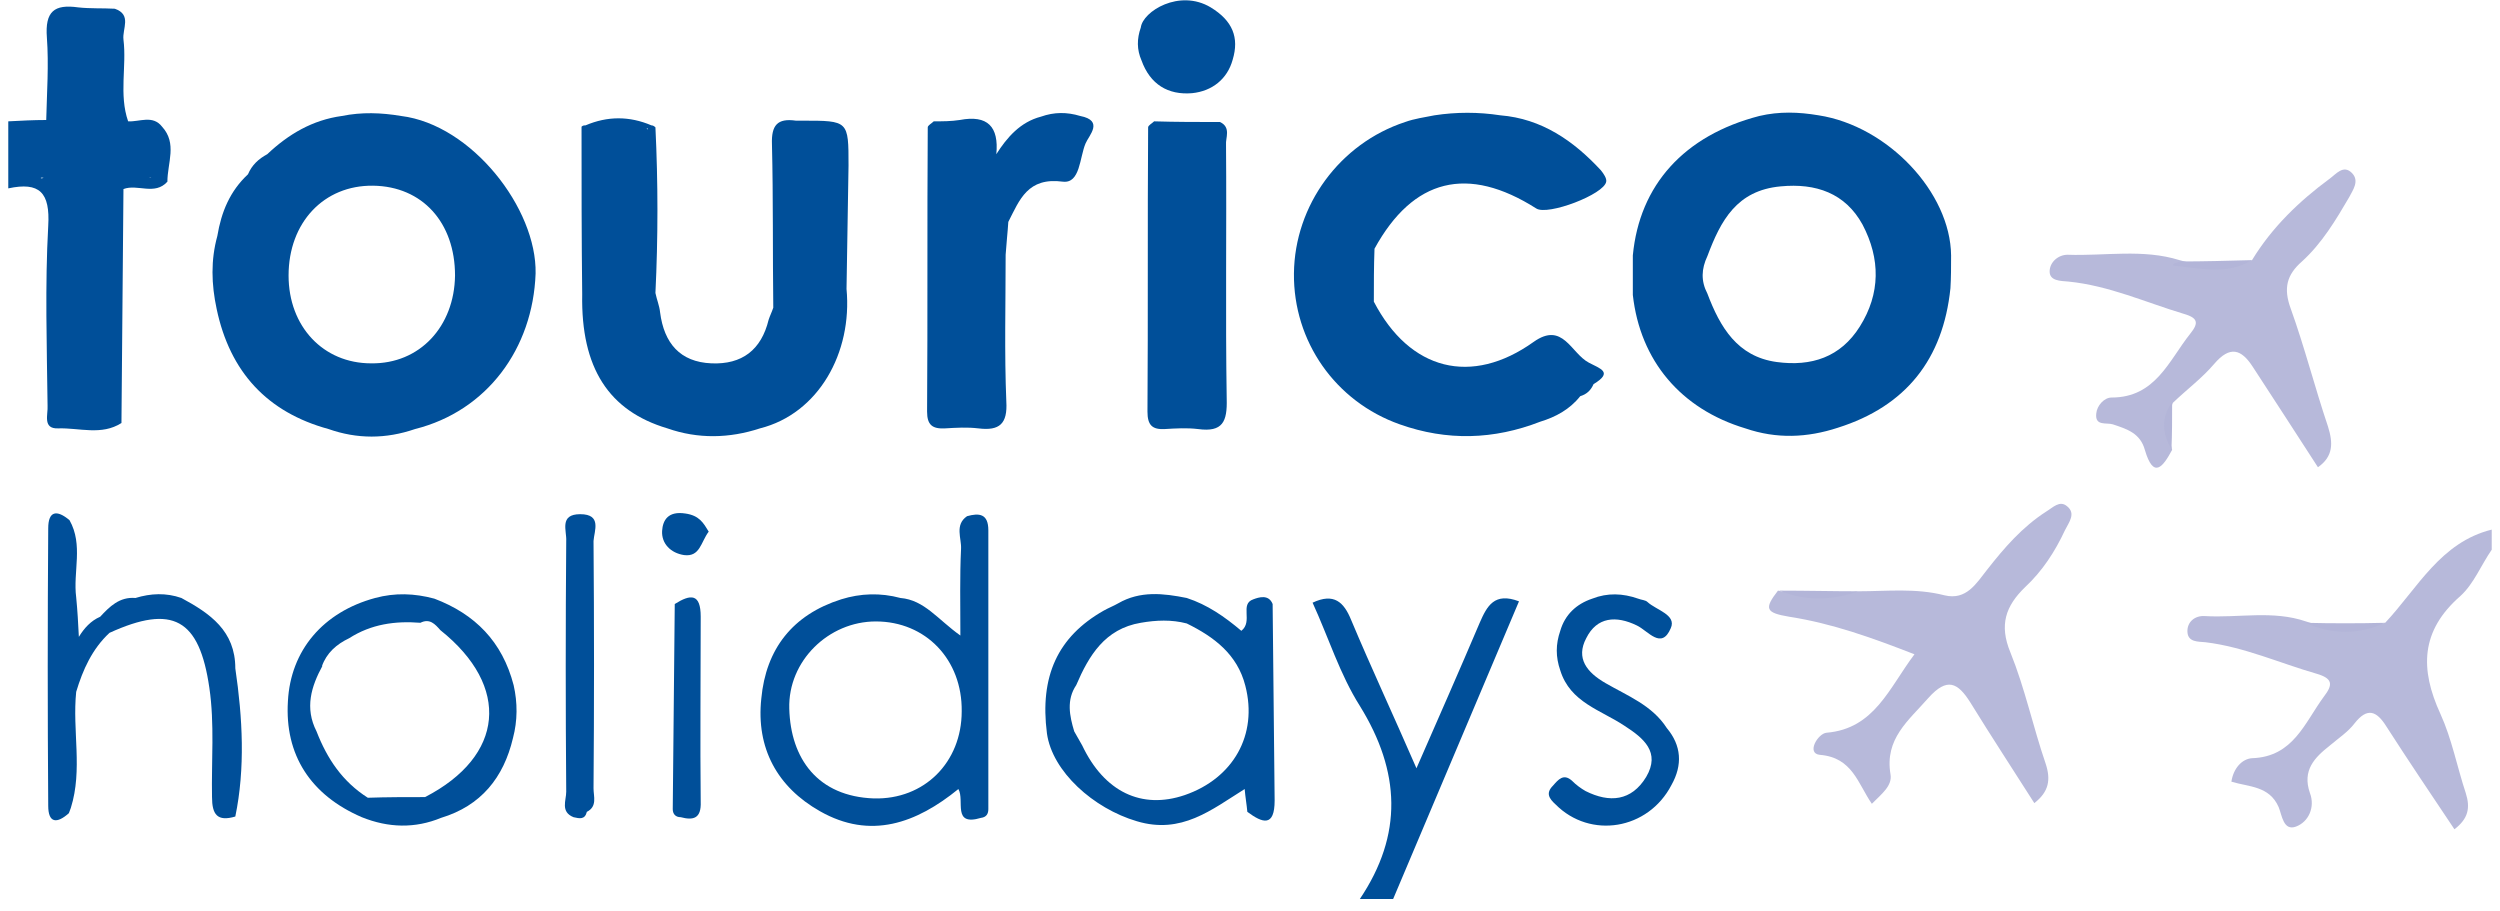
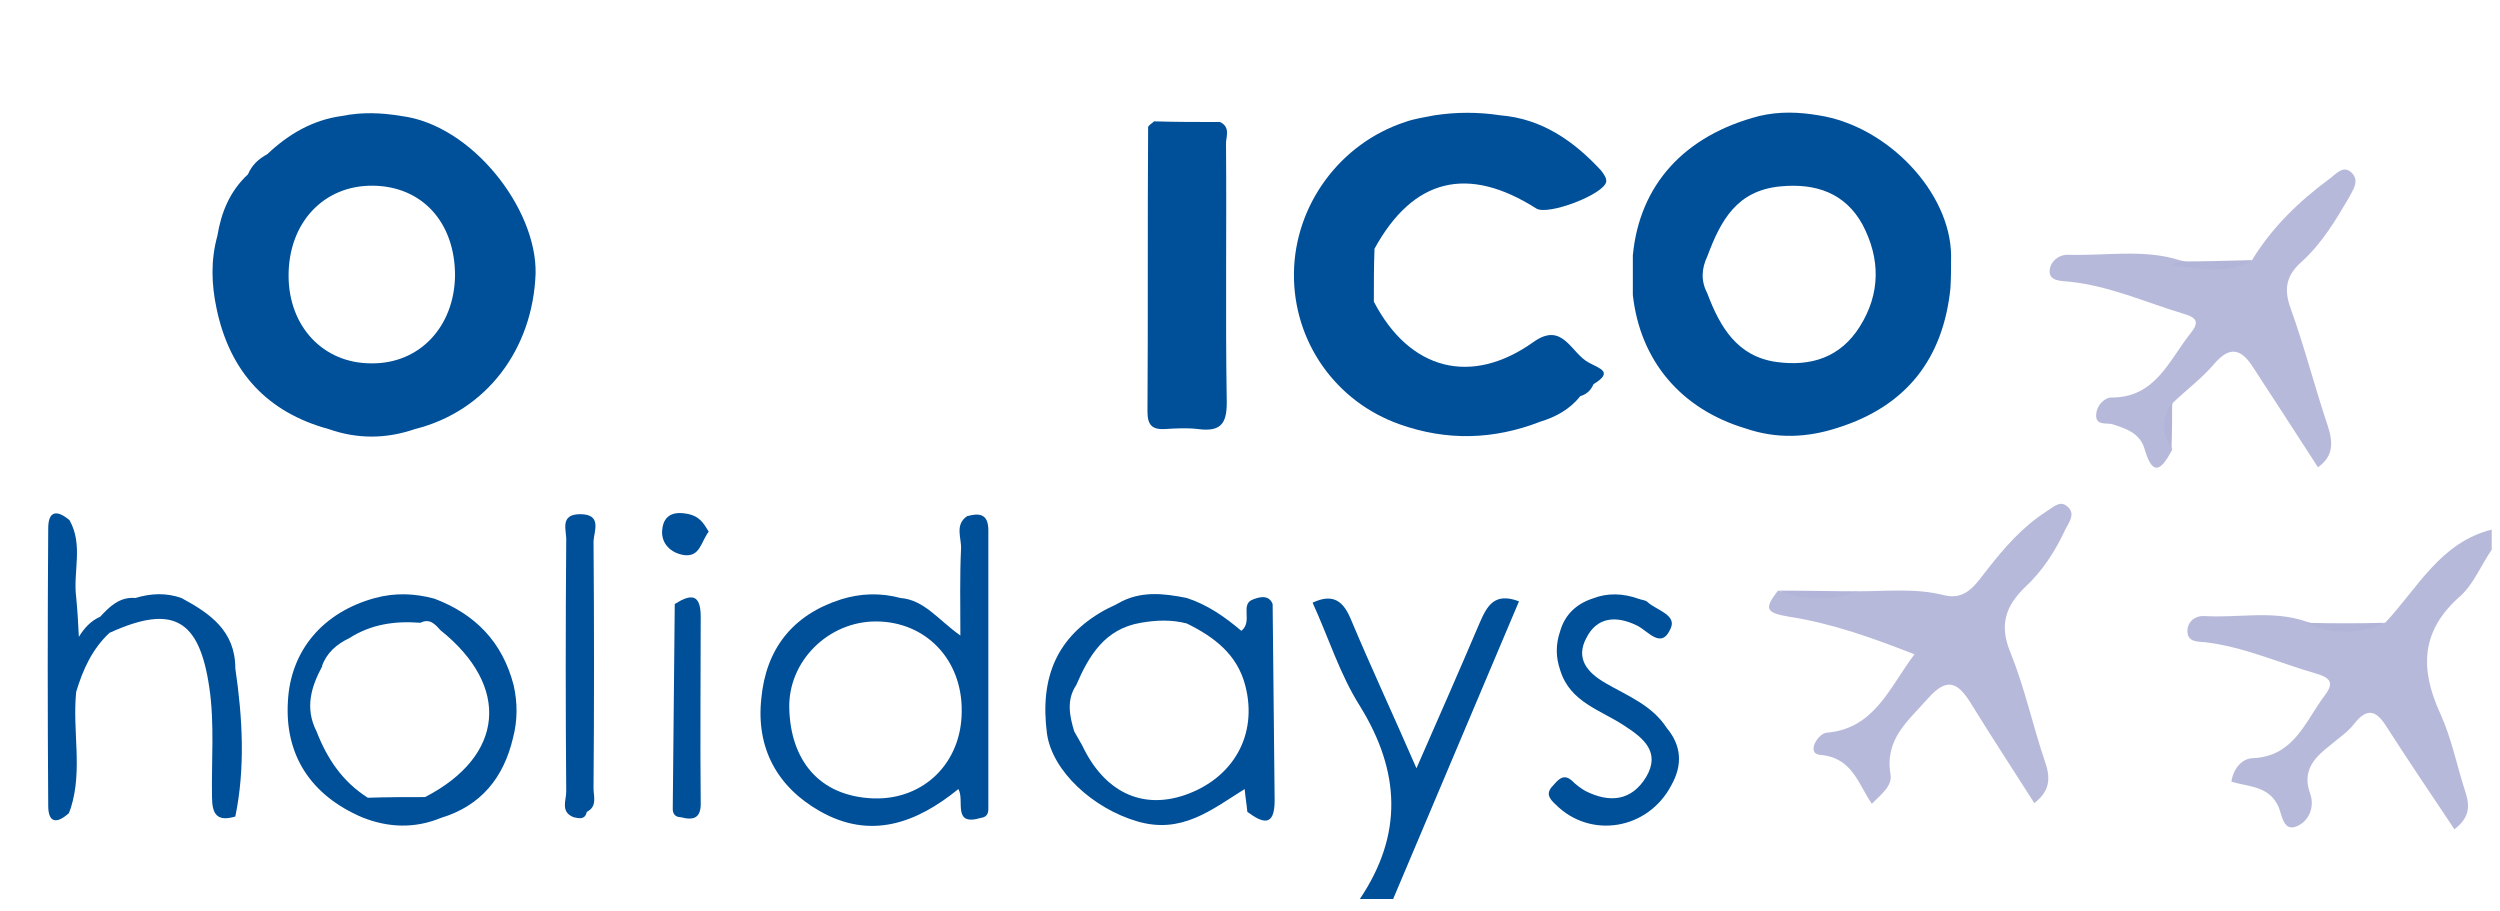
<svg xmlns="http://www.w3.org/2000/svg" width="151" height="55" viewBox="0 0 151 55" fill="none">
  <g clip-path="url(#clip0_279_3093)">
    <path d="M144.066 37.616C146.036 35.511 147.403 32.757 150.5 31.988C150.5 32.393 150.5 32.798 150.5 33.203C149.857 34.134 149.414 35.268 148.61 35.997C146.197 38.102 146.157 40.41 147.403 43.123C148.087 44.621 148.409 46.322 148.932 47.901C149.213 48.792 149.092 49.44 148.248 50.088C146.84 47.982 145.473 45.958 144.146 43.892C143.543 42.921 142.98 42.718 142.216 43.69C141.814 44.216 141.251 44.581 140.728 45.026C139.803 45.755 139.039 46.524 139.521 47.901C139.843 48.751 139.441 49.642 138.677 49.926C137.913 50.209 137.832 49.237 137.631 48.751C137.068 47.456 135.822 47.537 134.776 47.213C134.897 46.403 135.42 45.836 136.023 45.795C138.516 45.715 139.2 43.65 140.366 42.07C140.929 41.342 140.889 40.977 139.924 40.694C137.672 40.046 135.54 39.074 133.208 38.791C132.765 38.75 132.162 38.791 132.122 38.183C132.082 37.576 132.564 37.171 133.168 37.211C135.218 37.333 137.269 36.847 139.28 37.535C140.849 38.062 142.457 38.062 144.066 37.616Z" fill="#B7B9DA" />
    <path d="M112.256 35.713C113.985 35.713 115.714 35.511 117.444 35.956C118.771 36.28 119.374 35.227 120.017 34.417C121.063 33.081 122.149 31.826 123.596 30.895C123.999 30.652 124.401 30.206 124.843 30.571C125.406 31.016 124.964 31.543 124.722 32.029C124.119 33.324 123.355 34.498 122.31 35.47C121.143 36.604 120.741 37.738 121.425 39.398C122.31 41.584 122.792 43.892 123.556 46.12C123.878 47.091 123.757 47.82 122.873 48.508C121.586 46.484 120.259 44.459 119.012 42.435C118.248 41.22 117.605 40.896 116.479 42.151C115.272 43.528 113.824 44.621 114.186 46.767C114.307 47.456 113.664 47.942 113.06 48.549C112.216 47.334 111.894 45.755 109.924 45.593C109.079 45.512 109.803 44.297 110.326 44.257C113.221 44.014 114.106 41.544 115.634 39.519C113.141 38.548 110.688 37.657 108.074 37.252C106.626 37.009 106.546 36.766 107.39 35.673C109.079 36.037 110.688 35.956 112.256 35.713Z" fill="#B7B9DA" />
    <path d="M136.023 15.711C137.229 13.727 138.878 12.147 140.688 10.811C141.09 10.528 141.532 9.92 142.055 10.447C142.538 10.933 142.095 11.5 141.894 11.905C141.09 13.281 140.245 14.698 139.039 15.792C138.114 16.602 137.913 17.411 138.355 18.626C139.2 20.974 139.803 23.363 140.607 25.752C140.929 26.765 140.929 27.575 140.004 28.222C138.677 26.157 137.35 24.133 136.063 22.149C135.379 21.096 134.696 20.853 133.731 21.987C133.007 22.837 132.082 23.525 131.237 24.335C130.835 25.267 130.916 26.198 131.197 27.17C130.634 28.222 130.071 28.951 129.548 27.17C129.267 26.157 128.462 25.914 127.618 25.631C127.216 25.509 126.532 25.753 126.613 24.983C126.653 24.497 127.095 24.011 127.538 24.011C130.192 24.011 130.996 21.784 132.283 20.165C132.846 19.476 132.725 19.193 131.881 18.95C129.588 18.262 127.377 17.249 124.924 17.006C124.441 16.966 123.798 16.966 123.798 16.399C123.798 15.832 124.32 15.387 124.883 15.387C127.135 15.468 129.428 15.022 131.639 15.711C133.127 16.156 134.575 16.237 136.023 15.711Z" fill="#B7B9DA" />
    <path d="M136.023 15.711C134.495 16.642 132.846 16.197 131.237 16.035C131.277 15.994 131.277 15.913 131.318 15.913C131.438 15.873 131.559 15.832 131.68 15.792C133.087 15.792 134.575 15.751 136.023 15.711Z" fill="#B3B5D8" />
    <path d="M112.256 35.713C110.647 36.28 109.039 36.321 107.471 35.673C109.079 35.673 110.688 35.713 112.256 35.713Z" fill="#B3B5D8" />
    <path d="M144.066 37.617C142.457 38.345 140.849 38.345 139.24 37.617C140.849 37.657 142.457 37.657 144.066 37.617Z" fill="#B3B5D8" />
    <path d="M131.157 27.129C130.594 26.198 130.513 25.226 131.197 24.295C131.197 25.267 131.197 26.198 131.157 27.129Z" fill="#B3B5D8" />
-     <path d="M3.516 25.874C4.803 25.834 6.13 26.32 7.336 25.55C7.377 20.853 7.417 16.116 7.457 11.419C8.302 11.095 9.347 11.824 10.111 10.973C10.111 9.84 10.714 8.665 9.79 7.653C9.227 6.924 8.422 7.37 7.739 7.329C7.176 5.71 7.658 4.009 7.457 2.389C7.377 1.741 7.98 0.891 6.934 0.527C6.21 0.486 5.446 0.527 4.723 0.446C3.275 0.243 2.712 0.689 2.832 2.268C2.953 3.928 2.832 5.588 2.792 7.248C2.028 7.248 1.264 7.289 0.5 7.329C0.5 7.451 0.5 7.613 0.5 7.734C0.5 8.665 0.5 9.637 0.5 10.568C0.5 10.69 0.5 10.852 0.5 10.973C0.5 11.095 0.5 11.257 0.5 11.378C2.39 10.973 3.034 11.621 2.913 13.646C2.712 17.25 2.832 20.894 2.873 24.497C2.913 25.024 2.551 25.915 3.516 25.874ZM7.336 11.5C7.377 11.459 7.417 11.459 7.457 11.419C7.417 11.419 7.377 11.459 7.336 11.5ZM9.025 10.73C9.066 10.69 9.106 10.69 9.146 10.69C9.106 10.69 9.066 10.73 9.025 10.73ZM2.471 10.771V10.73C2.511 10.73 2.591 10.73 2.631 10.73C2.591 10.771 2.511 10.771 2.471 10.771Z" fill="#004F99" />
    <path d="M89.374 37.616C88.168 40.451 86.921 43.285 85.554 46.403C84.146 43.164 82.819 40.329 81.613 37.454C81.17 36.361 80.567 35.794 79.28 36.402C80.245 38.507 80.929 40.734 82.135 42.637C84.588 46.605 84.749 50.412 82.135 54.299C82.819 54.299 83.463 54.299 84.146 54.299C86.68 48.306 89.213 42.313 91.747 36.321C90.259 35.754 89.816 36.604 89.374 37.616Z" fill="#004F99" />
    <path d="M95.446 23.93C95.849 23.809 96.09 23.566 96.251 23.201C97.457 22.473 96.653 22.27 95.969 21.906C94.883 21.339 94.401 19.395 92.631 20.651C88.891 23.323 85.151 22.392 82.98 18.221C82.98 17.168 82.98 16.075 83.02 15.022C85.353 10.771 88.65 9.961 92.792 12.593C93.476 13.038 96.894 11.742 97.015 10.973C97.055 10.771 96.854 10.487 96.693 10.285C95.044 8.503 93.114 7.167 90.621 6.965C89.294 6.762 87.966 6.762 86.639 6.965C86.036 7.086 85.433 7.167 84.87 7.37C80.929 8.665 78.194 12.39 78.154 16.52C78.114 20.61 80.647 24.254 84.548 25.631C87.403 26.643 90.219 26.562 93.034 25.469C93.958 25.186 94.803 24.74 95.446 23.93Z" fill="#004F99" />
-     <path d="M51.13 17.452C51.17 14.982 51.21 12.471 51.251 10.001C51.251 7.288 51.251 7.288 48.476 7.288C48.355 7.288 48.194 7.288 48.074 7.288C46.948 7.126 46.586 7.572 46.626 8.706C46.706 11.985 46.666 15.306 46.706 18.585C46.626 18.828 46.505 19.071 46.425 19.314C45.983 21.136 44.816 22.027 42.967 21.946C41.076 21.865 40.111 20.732 39.87 18.869C39.83 18.464 39.669 18.1 39.588 17.695C39.749 14.374 39.749 11.014 39.588 7.693C39.508 7.612 39.428 7.572 39.347 7.572C38.02 7.005 36.693 7.005 35.366 7.572C35.285 7.572 35.205 7.572 35.125 7.653C35.125 11.014 35.125 14.374 35.165 17.776C35.084 22.23 36.773 24.821 40.312 25.874C42.162 26.522 44.052 26.481 45.902 25.874C49.441 24.983 51.492 21.298 51.13 17.452ZM39.106 7.734C39.106 7.774 39.106 7.815 39.106 7.855C39.106 7.815 39.066 7.774 39.066 7.734C39.066 7.734 39.066 7.734 39.106 7.734Z" fill="#004F99" />
-     <path d="M64.2 10.973C65.245 11.095 65.205 9.516 65.567 8.665C65.768 8.179 66.693 7.289 65.245 7.005C64.441 6.762 63.677 6.762 62.873 7.046C61.626 7.37 60.822 8.301 60.178 9.313C60.339 7.653 59.656 6.924 57.967 7.248C57.444 7.329 56.921 7.329 56.398 7.329C56.278 7.45 56.036 7.572 56.036 7.693C55.996 13.403 56.036 19.152 55.996 24.862C55.996 25.672 56.318 25.914 57.082 25.874C57.765 25.834 58.409 25.793 59.093 25.874C60.379 26.036 60.862 25.59 60.782 24.254C60.661 21.299 60.741 18.343 60.741 15.387C60.782 14.739 60.862 14.05 60.902 13.403C61.586 12.066 62.068 10.69 64.2 10.973Z" fill="#004F99" />
    <path d="M73.69 7.37C72.363 7.37 71.036 7.37 69.709 7.329C69.588 7.451 69.347 7.572 69.347 7.694C69.307 13.403 69.347 19.112 69.307 24.862C69.307 25.672 69.588 25.955 70.353 25.915C71.036 25.874 71.68 25.834 72.363 25.915C73.851 26.117 74.133 25.469 74.093 24.092C74.012 18.991 74.093 13.848 74.052 8.746C74.012 8.341 74.374 7.694 73.69 7.37Z" fill="#004F99" />
    <path d="M100.674 43.974C99.79 42.597 98.302 42.03 96.975 41.261C95.849 40.613 95.165 39.763 95.808 38.548C96.452 37.252 97.618 37.171 98.865 37.778C99.548 38.102 100.353 39.277 100.916 37.94C101.277 37.13 100.031 36.847 99.508 36.361C99.387 36.24 99.146 36.24 98.945 36.159C98.02 35.835 97.095 35.794 96.17 36.159C95.205 36.483 94.522 37.13 94.24 38.102C93.959 38.912 93.959 39.681 94.24 40.491C94.843 42.435 96.693 42.88 98.141 43.852C99.267 44.581 100.312 45.431 99.428 46.929C98.543 48.387 97.216 48.508 95.768 47.78C95.487 47.618 95.205 47.415 94.964 47.172C94.441 46.686 94.119 47.091 93.798 47.456C93.355 47.901 93.556 48.225 93.959 48.59C96.05 50.695 99.548 50.128 100.956 47.415C101.639 46.2 101.559 45.026 100.674 43.974Z" fill="#004F99" />
    <path d="M14.213 40.37C14.213 38.102 12.685 37.05 10.956 36.118C10.031 35.794 9.106 35.835 8.181 36.118C7.216 36.037 6.613 36.645 6.05 37.252C5.487 37.495 5.084 37.94 4.763 38.467C4.723 37.657 4.682 36.888 4.602 36.078C4.401 34.539 5.044 32.919 4.2 31.421C3.436 30.773 2.913 30.854 2.913 31.907C2.873 37.495 2.873 43.083 2.913 48.67C2.913 49.723 3.436 49.764 4.16 49.116C4.2 48.994 4.24 48.913 4.28 48.792C5.004 46.484 4.361 44.135 4.602 41.787C5.004 40.451 5.567 39.196 6.613 38.224C10.433 36.483 12.041 37.373 12.645 41.544C12.966 43.73 12.765 45.958 12.806 48.144C12.806 49.197 13.127 49.642 14.213 49.318C14.816 46.403 14.655 43.366 14.213 40.37Z" fill="#004F99" />
    <path d="M42.323 37.252C42.323 35.835 41.72 35.875 40.755 36.483C40.715 40.613 40.674 44.743 40.634 48.873C40.634 49.156 40.795 49.359 41.117 49.359C41.881 49.561 42.363 49.44 42.323 48.428C42.283 44.743 42.323 40.977 42.323 37.252Z" fill="#004F99" />
    <path d="M35.044 31.057C33.757 31.057 34.24 32.069 34.2 32.676C34.16 37.738 34.16 42.799 34.2 47.82C34.2 48.347 33.838 49.035 34.642 49.359C35.004 49.44 35.326 49.521 35.446 49.035C36.09 48.711 35.849 48.104 35.849 47.618C35.889 42.637 35.889 37.657 35.849 32.676C35.889 32.069 36.371 31.057 35.044 31.057Z" fill="#004F99" />
    <path d="M58.409 31.178C57.645 31.705 58.087 32.515 58.047 33.162C57.967 34.823 58.007 36.483 58.007 38.386C56.639 37.414 55.835 36.24 54.387 36.118C53.181 35.794 51.974 35.835 50.808 36.199C47.873 37.131 46.264 39.196 45.983 42.192C45.661 45.188 46.948 47.537 49.521 48.995C52.578 50.736 55.352 49.723 57.886 47.658C58.288 48.347 57.484 49.926 59.253 49.399C59.575 49.359 59.696 49.156 59.696 48.873C59.696 43.245 59.696 37.657 59.696 32.029C59.696 31.016 59.133 30.976 58.409 31.178ZM52.779 48.225C49.401 48.104 47.752 45.836 47.672 42.799C47.591 39.925 50.044 37.535 52.899 37.535C55.916 37.535 58.127 39.843 58.087 42.961C58.087 46.039 55.835 48.306 52.779 48.225Z" fill="#004F99" />
    <path d="M41.398 31.016C40.352 30.854 40.031 31.421 39.991 32.069C39.95 32.838 40.513 33.405 41.318 33.527C42.283 33.648 42.323 32.757 42.806 32.109C42.484 31.583 42.243 31.138 41.398 31.016Z" fill="#004F99" />
-     <path d="M68.945 3.644C69.468 5.102 70.554 5.75 72.001 5.628C73.208 5.507 74.133 4.778 74.454 3.604C74.856 2.268 74.454 1.255 73.127 0.446C71.237 -0.688 69.025 0.688 68.905 1.66C68.663 2.349 68.663 2.996 68.945 3.644Z" fill="#004F99" />
    <path d="M117.846 15.427C117.806 11.621 114.025 7.613 109.843 6.965C108.637 6.762 107.47 6.722 106.264 7.005C101.72 8.179 99.025 11.176 98.623 15.427C98.623 16.237 98.623 17.047 98.623 17.816C99.066 21.785 101.519 24.7 105.42 25.874C107.31 26.522 109.159 26.441 111.009 25.834C115.111 24.538 117.363 21.703 117.806 17.411C117.846 16.764 117.846 16.116 117.846 15.427ZM112.336 19.719C111.17 21.582 109.401 22.149 107.31 21.865C104.937 21.541 103.891 19.76 103.127 17.735C102.725 16.966 102.765 16.237 103.127 15.468C103.932 13.322 104.897 11.5 107.551 11.257C109.682 11.054 111.452 11.662 112.497 13.565C113.583 15.63 113.583 17.735 112.336 19.719Z" fill="#004F99" />
    <path d="M24.227 7.005C23.02 6.803 21.854 6.762 20.648 7.005C18.878 7.248 17.43 8.098 16.143 9.313C15.621 9.596 15.219 9.961 14.977 10.528C13.891 11.54 13.369 12.795 13.127 14.253C12.725 15.711 12.765 17.168 13.087 18.666C13.891 22.473 16.143 24.902 19.843 25.914C21.572 26.522 23.302 26.522 25.071 25.914C29.414 24.821 32.189 21.055 32.35 16.52C32.43 12.593 28.489 7.531 24.227 7.005ZM22.417 21.946C19.521 21.946 17.43 19.719 17.43 16.642C17.43 13.443 19.562 11.176 22.538 11.216C25.513 11.257 27.484 13.443 27.484 16.642C27.444 19.719 25.353 21.987 22.417 21.946Z" fill="#004F99" />
    <path d="M76.867 36.483C76.626 35.875 76.023 36.078 75.701 36.199C74.857 36.483 75.701 37.535 74.977 38.102C73.972 37.252 72.926 36.523 71.68 36.118C70.272 35.835 68.865 35.673 67.537 36.442C67.256 36.604 66.934 36.726 66.653 36.888C63.878 38.467 62.792 40.856 63.235 44.297C63.556 46.605 66.05 48.833 68.663 49.602C71.358 50.412 73.168 48.913 75.178 47.658C75.219 48.144 75.299 48.59 75.339 49.035C76.264 49.723 76.988 49.966 76.988 48.347C76.948 44.379 76.907 40.451 76.867 36.483ZM71.559 48.023C68.945 48.913 66.693 47.82 65.366 45.026C65.205 44.743 65.044 44.459 64.883 44.176C64.602 43.245 64.401 42.273 65.004 41.382C65.768 39.6 66.733 37.981 68.905 37.616C69.83 37.455 70.755 37.414 71.68 37.657C73.328 38.467 74.736 39.52 75.219 41.423C75.983 44.379 74.495 47.01 71.559 48.023Z" fill="#004F99" />
    <path d="M26.237 36.159C25.031 35.835 23.865 35.794 22.658 36.118C19.521 36.968 17.551 39.276 17.39 42.354C17.189 45.593 18.757 48.023 21.854 49.359C23.462 50.007 25.071 50.047 26.639 49.399C29.052 48.67 30.42 46.97 30.983 44.581C31.264 43.528 31.264 42.435 31.023 41.382C30.339 38.75 28.69 37.09 26.237 36.159ZM25.674 48.144C24.508 48.144 23.382 48.144 22.216 48.184C20.688 47.213 19.763 45.836 19.119 44.176C18.395 42.759 18.798 41.463 19.481 40.208L19.441 40.248C19.723 39.438 20.326 38.912 21.09 38.548C22.417 37.697 23.865 37.495 25.393 37.616C25.956 37.333 26.277 37.697 26.599 38.062C30.862 41.463 30.46 45.674 25.674 48.144Z" fill="#004F99" />
  </g>
  <defs>
    <clipPath id="clip0_279_3093">
      <rect width="150" height="54.299" fill="white" transform="translate(0.5)" />
    </clipPath>
  </defs>
</svg>